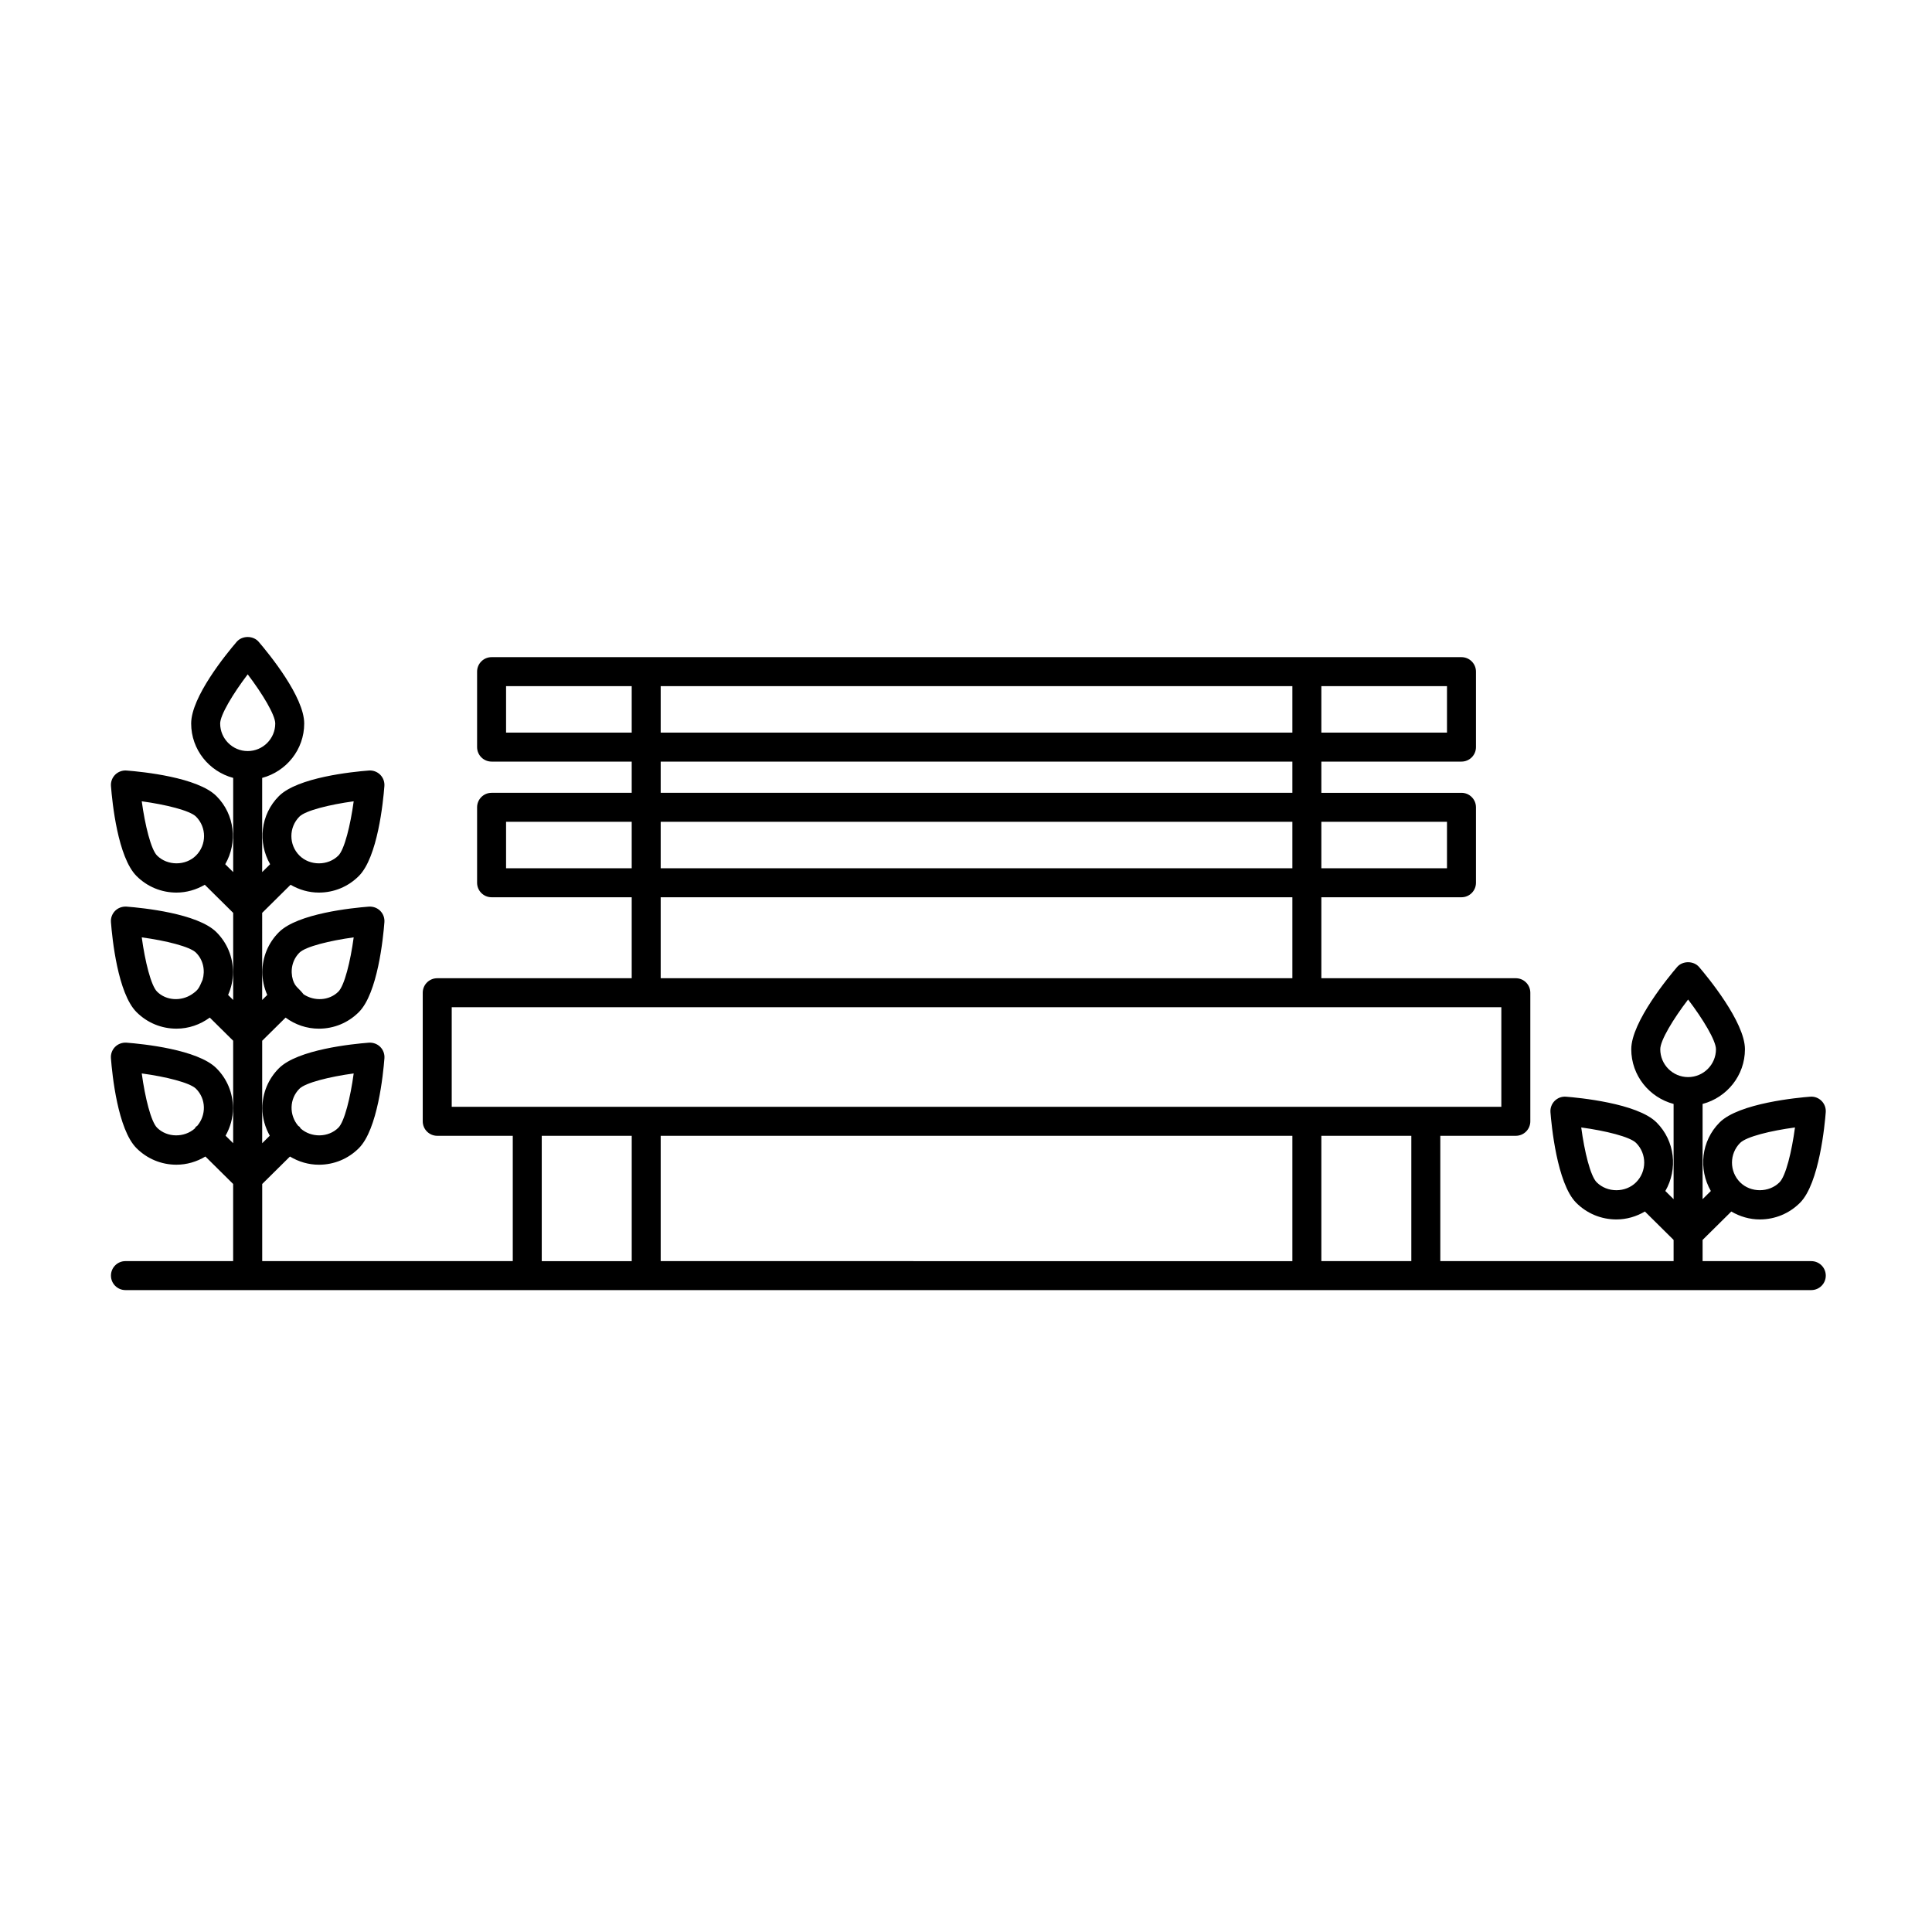
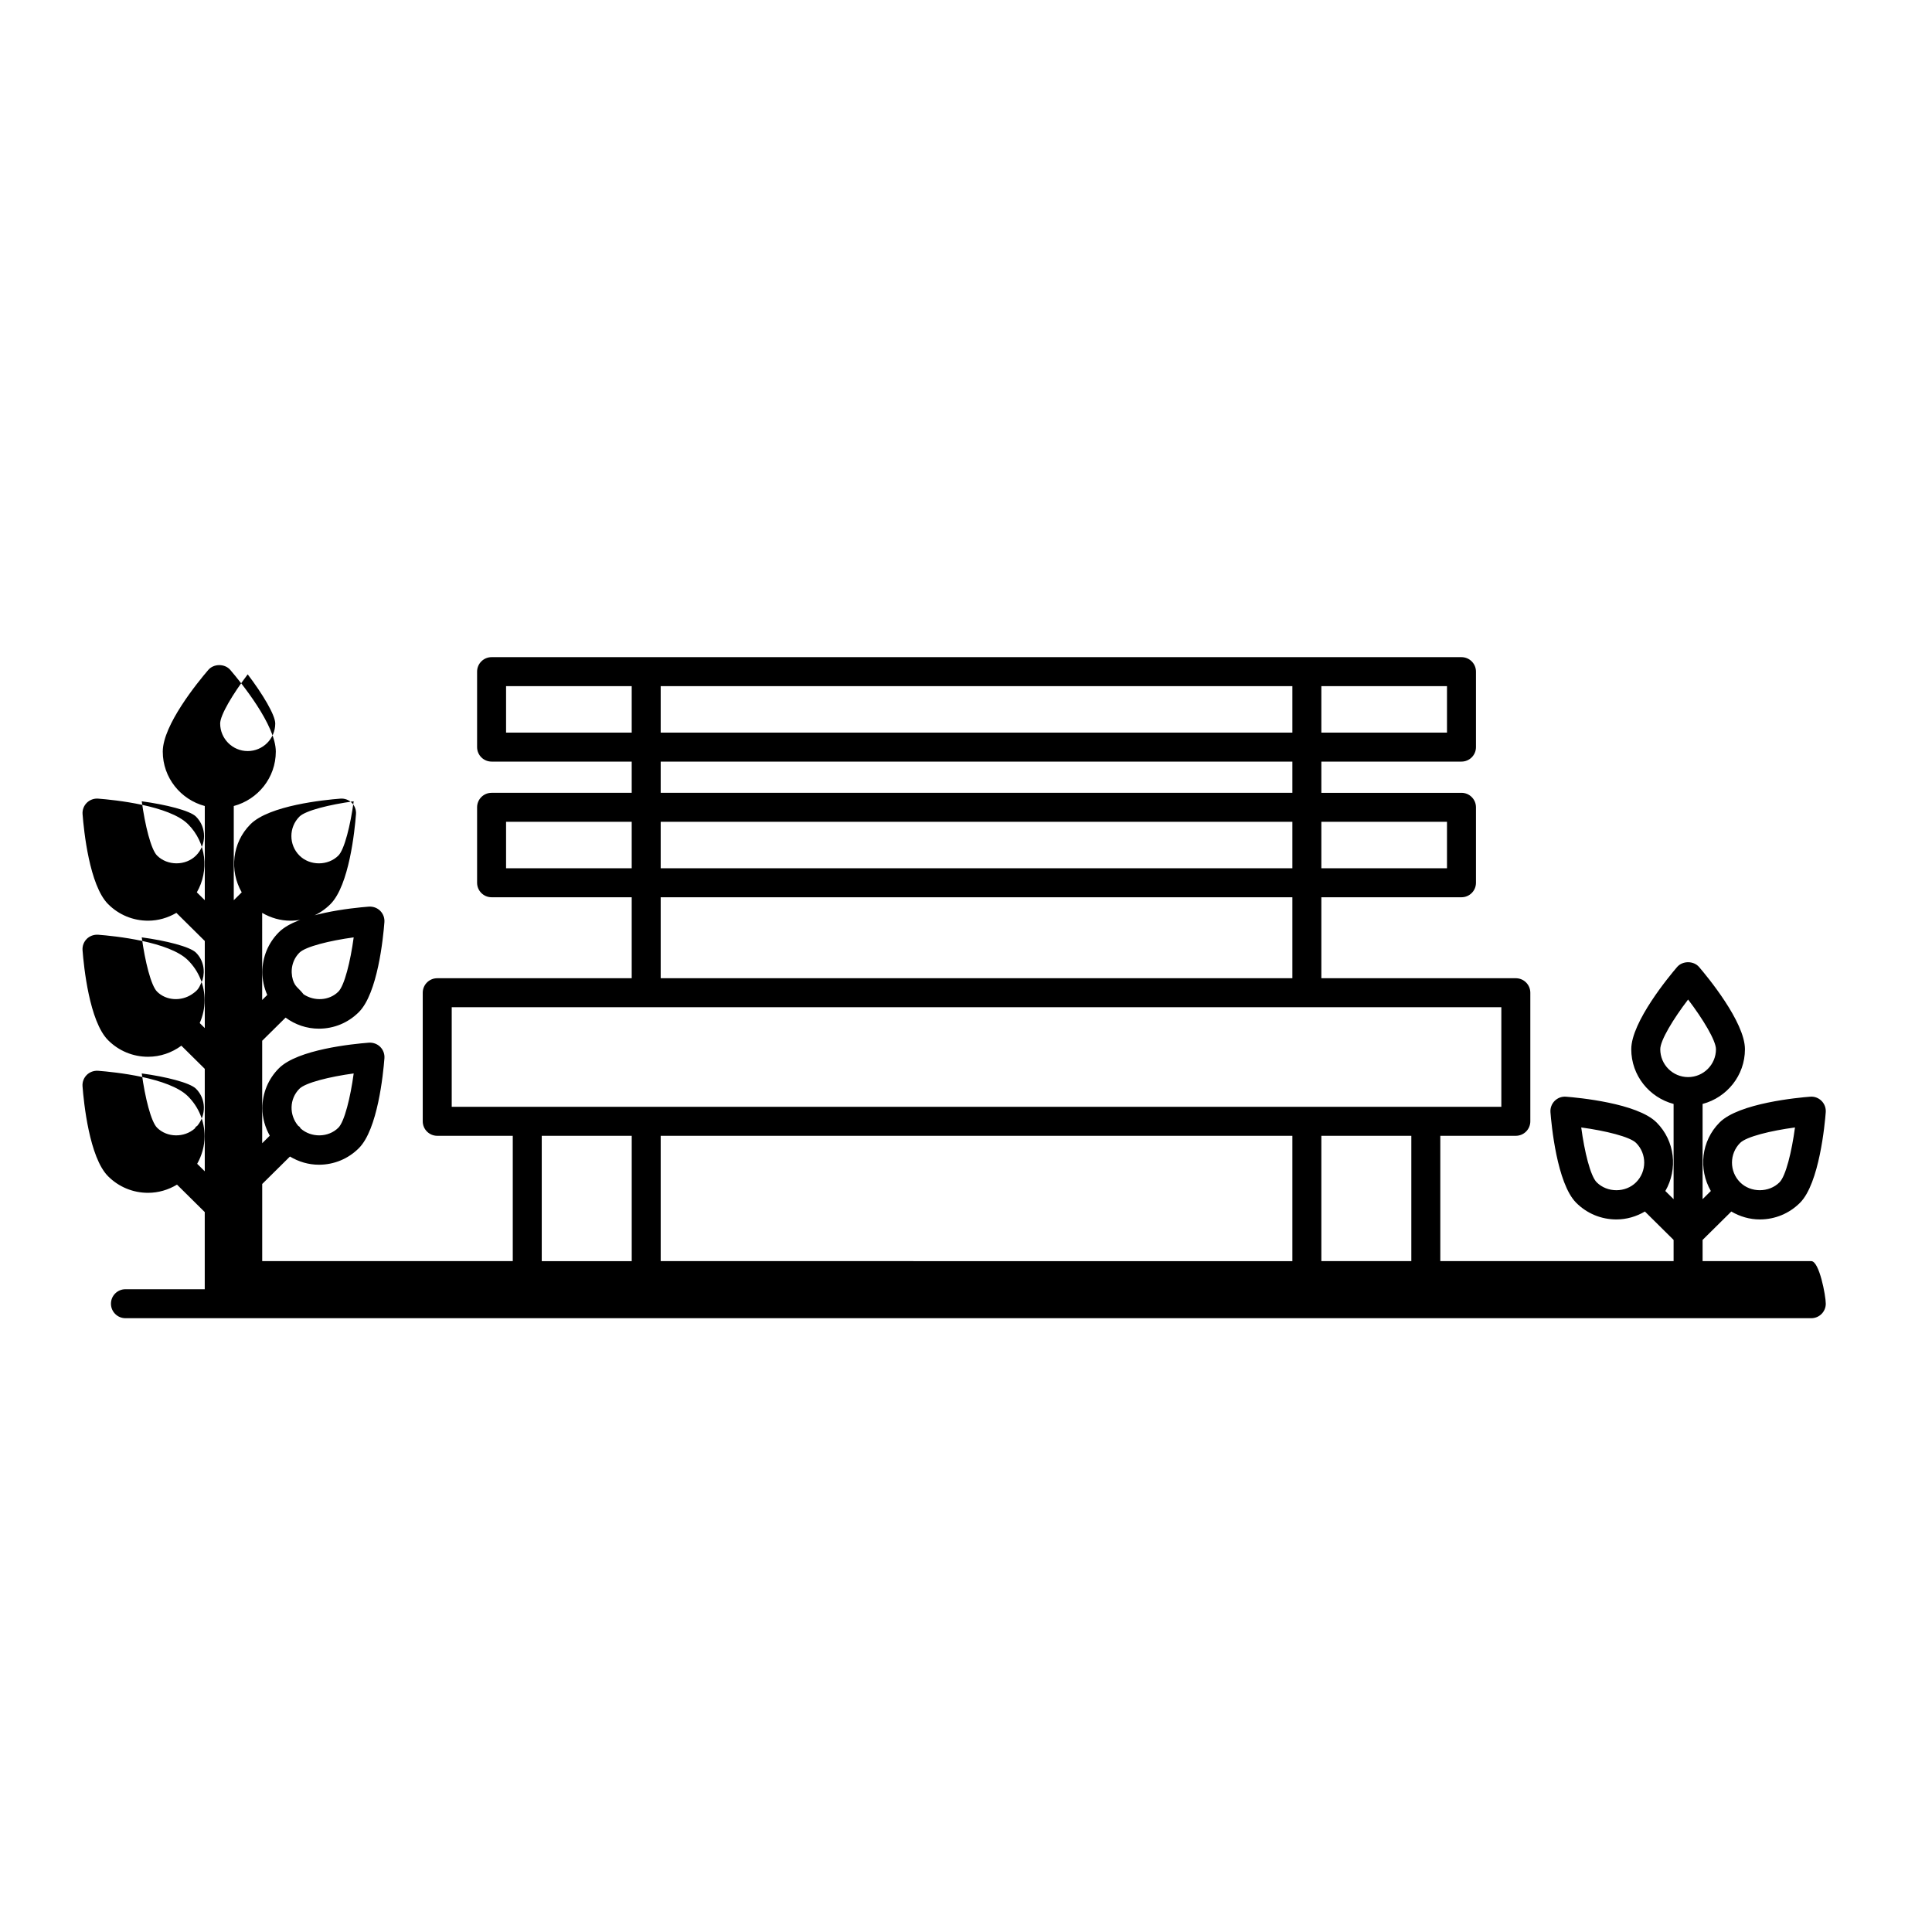
<svg xmlns="http://www.w3.org/2000/svg" version="1.1" x="0px" y="0px" viewBox="0 0 100 100" enable-background="new 0 0 100 100" xml:space="preserve" width="100px" height="100px">
  <g>
-     <path fill="#000000" d="M93.752,65.276h-5.626v-1.098l1.486-1.47   c0.445,0.26,0.947,0.41,1.476,0.41c0.786,0,1.524-0.306,2.08-0.862   c1.001-1.001,1.286-4.079,1.332-4.686c0.017-0.218-0.062-0.433-0.217-0.588   c-0.155-0.154-0.365-0.236-0.588-0.217c-0.607,0.046-3.685,0.33-4.687,1.332   c-0.961,0.962-1.105,2.424-0.455,3.549l-0.427,0.422v-4.928   c1.258-0.334,2.192-1.471,2.192-2.832c0-1.416-1.977-3.793-2.373-4.255   c-0.285-0.332-0.854-0.332-1.139,0c-0.396,0.462-2.372,2.839-2.372,4.255   c0,1.361,0.934,2.498,2.191,2.832v4.928l-0.427-0.422   c0.651-1.125,0.507-2.587-0.455-3.549c-1.001-1.001-4.079-1.285-4.686-1.332   c-0.222-0.018-0.433,0.063-0.588,0.217c-0.155,0.155-0.234,0.37-0.217,0.588   c0.046,0.607,0.33,3.685,1.332,4.686c0.556,0.556,1.294,0.862,2.08,0.862   c0.529,0,1.031-0.149,1.476-0.41l1.485,1.47v1.098H74.55v-6.487h3.909   c0.414,0,0.75-0.336,0.75-0.75v-6.656c0-0.414-0.336-0.75-0.75-0.75h-10.066v-4.191h7.253   c0.414,0,0.75-0.336,0.75-0.75v-3.906c0-0.414-0.336-0.75-0.75-0.75h-7.253v-1.616h7.253   c0.414,0,0.75-0.336,0.75-0.75v-3.906c0-0.414-0.336-0.75-0.75-0.75H25.444   c-0.414,0-0.75,0.336-0.75,0.75v3.906c0,0.414,0.336,0.75,0.75,0.75h7.253v1.616h-7.253   c-0.414,0-0.75,0.336-0.75,0.75v3.906c0,0.414,0.336,0.75,0.75,0.75h7.253v4.191H22.631   c-0.414,0-0.75,0.336-0.75,0.75v6.656c0,0.414,0.336,0.75,0.75,0.75h3.91v6.487h-12.969v-3.993   l1.436-1.421c0.45,0.27,0.961,0.424,1.499,0.424   c0.781,0,1.516-0.304,2.068-0.857c0.97-0.97,1.258-3.809,1.323-4.655   c0.017-0.218-0.062-0.433-0.217-0.588c-0.155-0.154-0.365-0.23-0.588-0.217   c-0.847,0.065-3.685,0.353-4.655,1.323c-0.553,0.553-0.857,1.287-0.857,2.068   c0,0.509,0.141,0.992,0.383,1.424l-0.393,0.389v-5.304l1.211-1.198   c0.499,0.367,1.093,0.573,1.724,0.573c0.781,0,1.516-0.304,2.068-0.857   c0.97-0.97,1.258-3.809,1.323-4.655c0.017-0.218-0.062-0.433-0.217-0.588   c-0.155-0.154-0.365-0.23-0.588-0.217c-0.847,0.065-3.685,0.353-4.655,1.323   c-0.553,0.553-0.857,1.287-0.857,2.068c0,0.414,0.091,0.813,0.253,1.181   l-0.263,0.26V47.25l1.47-1.455c0.442,0.257,0.94,0.405,1.465,0.405   c0.781,0,1.516-0.304,2.068-0.857c0.97-0.97,1.258-3.809,1.323-4.656   c0.017-0.218-0.062-0.433-0.217-0.588c-0.155-0.154-0.371-0.234-0.588-0.217   c-0.847,0.065-3.685,0.354-4.655,1.324c-0.955,0.955-1.099,2.408-0.454,3.526   l-0.412,0.407v-4.875c1.249-0.334,2.176-1.464,2.176-2.816   c0-1.373-1.804-3.583-2.356-4.228c-0.285-0.332-0.854-0.332-1.139,0   c-0.553,0.645-2.356,2.855-2.356,4.228c0,1.352,0.927,2.482,2.175,2.816v4.875   l-0.412-0.407c0.645-1.118,0.501-2.571-0.454-3.526   c-0.97-0.97-3.809-1.259-4.655-1.324c-0.215-0.017-0.433,0.063-0.588,0.217   c-0.155,0.155-0.234,0.37-0.217,0.588c0.065,0.847,0.353,3.686,1.323,4.656   c0.553,0.553,1.287,0.857,2.068,0.857c0.525,0,1.023-0.148,1.465-0.405   l1.47,1.455v4.508l-0.263-0.26c0.163-0.368,0.253-0.766,0.253-1.181   c0-0.781-0.304-1.516-0.857-2.068c-0.97-0.97-3.809-1.258-4.655-1.323   c-0.221-0.012-0.433,0.063-0.588,0.217c-0.155,0.155-0.234,0.37-0.217,0.588   c0.065,0.847,0.353,3.685,1.323,4.655c0.553,0.553,1.287,0.857,2.068,0.857   c0.631,0,1.225-0.207,1.724-0.573l1.211,1.198v5.304l-0.393-0.389   c0.242-0.432,0.383-0.915,0.383-1.424c0-0.781-0.304-1.516-0.857-2.068   c-0.97-0.97-3.809-1.258-4.655-1.323c-0.221-0.013-0.433,0.063-0.588,0.217   c-0.155,0.155-0.234,0.37-0.217,0.588c0.065,0.847,0.353,3.685,1.323,4.655   c0.553,0.553,1.287,0.857,2.068,0.857c0.538,0,1.05-0.154,1.499-0.424   l1.436,1.421v3.993H6.493c-0.414,0-0.75,0.336-0.75,0.75s0.336,0.75,0.75,0.75h5.769h1.12   h73.512h0.964h5.894c0.414,0,0.75-0.336,0.75-0.75S94.166,65.276,93.752,65.276z    M90.068,59.158c0.327-0.327,1.587-0.633,2.84-0.801   c-0.167,1.252-0.475,2.513-0.801,2.839c-0.545,0.545-1.494,0.545-2.039,0   C89.507,60.634,89.507,59.72,90.068,59.158z M82.645,61.196   c-0.327-0.327-0.633-1.587-0.801-2.839c1.257,0.17,2.522,0.483,2.839,0.8   c0.562,0.562,0.562,1.477,0,2.039C84.139,61.742,83.19,61.742,82.645,61.196z    M85.935,54.309c0-0.462,0.674-1.57,1.441-2.574   c0.769,1.009,1.442,2.125,1.442,2.574c0,0.795-0.647,1.441-1.442,1.441   S85.935,55.104,85.935,54.309z M15.499,56.353   c0.313-0.313,1.563-0.623,2.808-0.792c-0.168,1.244-0.478,2.494-0.792,2.808   c-0.521,0.52-1.408,0.526-1.953,0.041c-0.022-0.03-0.033-0.064-0.06-0.091   c-0.019-0.02-0.045-0.027-0.065-0.044   C14.961,57.716,14.971,56.881,15.499,56.353z M15.499,49.31   c0.313-0.313,1.563-0.623,2.808-0.792c-0.168,1.244-0.478,2.494-0.792,2.808   c-0.477,0.477-1.253,0.506-1.802,0.139c-0.282-0.359-0.426-0.364-0.553-0.746   C15.017,50.234,15.117,49.692,15.499,49.31z M15.499,42.267   c0.313-0.313,1.562-0.623,2.808-0.792c-0.169,1.245-0.479,2.495-0.792,2.808   c-0.539,0.539-1.477,0.538-2.016,0C14.943,43.728,14.943,42.823,15.499,42.267z    M8.129,44.283c-0.313-0.313-0.622-1.563-0.792-2.808   c1.245,0.169,2.495,0.479,2.808,0.792c0.556,0.556,0.556,1.46,0,2.016   C9.606,44.82,8.668,44.821,8.129,44.283z M8.129,51.326   c-0.313-0.313-0.623-1.563-0.792-2.808c1.244,0.168,2.494,0.478,2.808,0.792   c0.382,0.382,0.482,0.924,0.339,1.409c-0.187,0.425-0.209,0.512-0.553,0.746   C9.382,51.831,8.606,51.803,8.129,51.326z M8.129,58.369   c-0.313-0.313-0.623-1.563-0.792-2.808c1.244,0.168,2.494,0.478,2.808,0.792   c0.528,0.528,0.538,1.362,0.063,1.922c-0.021,0.017-0.046,0.024-0.065,0.044   c-0.027,0.027-0.038,0.061-0.06,0.091C9.536,58.894,8.65,58.889,8.129,58.369z    M11.396,37.449c0-0.443,0.665-1.545,1.425-2.545c0.761,1,1.426,2.103,1.426,2.545   c0,0.786-0.64,1.426-1.426,1.426S11.396,38.235,11.396,37.449z M73.05,65.276   h-4.657v-6.487h4.657V65.276z M66.893,58.789v6.487H34.197v-6.487H66.893z    M74.896,42.536v2.406h-6.503v-2.406H74.896z M66.893,44.942H34.197v-2.406h32.696   V44.942z M74.896,37.92h-6.503v-2.406h6.503V37.92z M66.893,37.92H34.197v-2.406   h32.696V37.92z M26.194,37.92v-2.406h6.503v2.406H26.194z M34.197,39.42h32.696   v1.616H34.197V39.42z M26.194,44.942v-2.406h6.503v2.406H26.194z M34.197,46.442   h32.696v4.191H34.197V46.442z M23.381,52.133h54.328v5.156h-54.328V52.133z    M28.041,58.789h4.657v6.487h-4.657V58.789z" />
+     <path fill="#000000" d="M93.752,65.276h-5.626v-1.098l1.486-1.47   c0.445,0.26,0.947,0.41,1.476,0.41c0.786,0,1.524-0.306,2.08-0.862   c1.001-1.001,1.286-4.079,1.332-4.686c0.017-0.218-0.062-0.433-0.217-0.588   c-0.155-0.154-0.365-0.236-0.588-0.217c-0.607,0.046-3.685,0.33-4.687,1.332   c-0.961,0.962-1.105,2.424-0.455,3.549l-0.427,0.422v-4.928   c1.258-0.334,2.192-1.471,2.192-2.832c0-1.416-1.977-3.793-2.373-4.255   c-0.285-0.332-0.854-0.332-1.139,0c-0.396,0.462-2.372,2.839-2.372,4.255   c0,1.361,0.934,2.498,2.191,2.832v4.928l-0.427-0.422   c0.651-1.125,0.507-2.587-0.455-3.549c-1.001-1.001-4.079-1.285-4.686-1.332   c-0.222-0.018-0.433,0.063-0.588,0.217c-0.155,0.155-0.234,0.37-0.217,0.588   c0.046,0.607,0.33,3.685,1.332,4.686c0.556,0.556,1.294,0.862,2.08,0.862   c0.529,0,1.031-0.149,1.476-0.41l1.485,1.47v1.098H74.55v-6.487h3.909   c0.414,0,0.75-0.336,0.75-0.75v-6.656c0-0.414-0.336-0.75-0.75-0.75h-10.066v-4.191h7.253   c0.414,0,0.75-0.336,0.75-0.75v-3.906c0-0.414-0.336-0.75-0.75-0.75h-7.253v-1.616h7.253   c0.414,0,0.75-0.336,0.75-0.75v-3.906c0-0.414-0.336-0.75-0.75-0.75H25.444   c-0.414,0-0.75,0.336-0.75,0.75v3.906c0,0.414,0.336,0.75,0.75,0.75h7.253v1.616h-7.253   c-0.414,0-0.75,0.336-0.75,0.75v3.906c0,0.414,0.336,0.75,0.75,0.75h7.253v4.191H22.631   c-0.414,0-0.75,0.336-0.75,0.75v6.656c0,0.414,0.336,0.75,0.75,0.75h3.91v6.487h-12.969v-3.993   l1.436-1.421c0.45,0.27,0.961,0.424,1.499,0.424   c0.781,0,1.516-0.304,2.068-0.857c0.97-0.97,1.258-3.809,1.323-4.655   c0.017-0.218-0.062-0.433-0.217-0.588c-0.155-0.154-0.365-0.23-0.588-0.217   c-0.847,0.065-3.685,0.353-4.655,1.323c-0.553,0.553-0.857,1.287-0.857,2.068   c0,0.509,0.141,0.992,0.383,1.424l-0.393,0.389v-5.304l1.211-1.198   c0.499,0.367,1.093,0.573,1.724,0.573c0.781,0,1.516-0.304,2.068-0.857   c0.97-0.97,1.258-3.809,1.323-4.655c0.017-0.218-0.062-0.433-0.217-0.588   c-0.155-0.154-0.365-0.23-0.588-0.217c-0.847,0.065-3.685,0.353-4.655,1.323   c-0.553,0.553-0.857,1.287-0.857,2.068c0,0.414,0.091,0.813,0.253,1.181   l-0.263,0.26V47.25c0.442,0.257,0.94,0.405,1.465,0.405   c0.781,0,1.516-0.304,2.068-0.857c0.97-0.97,1.258-3.809,1.323-4.656   c0.017-0.218-0.062-0.433-0.217-0.588c-0.155-0.154-0.371-0.234-0.588-0.217   c-0.847,0.065-3.685,0.354-4.655,1.324c-0.955,0.955-1.099,2.408-0.454,3.526   l-0.412,0.407v-4.875c1.249-0.334,2.176-1.464,2.176-2.816   c0-1.373-1.804-3.583-2.356-4.228c-0.285-0.332-0.854-0.332-1.139,0   c-0.553,0.645-2.356,2.855-2.356,4.228c0,1.352,0.927,2.482,2.175,2.816v4.875   l-0.412-0.407c0.645-1.118,0.501-2.571-0.454-3.526   c-0.97-0.97-3.809-1.259-4.655-1.324c-0.215-0.017-0.433,0.063-0.588,0.217   c-0.155,0.155-0.234,0.37-0.217,0.588c0.065,0.847,0.353,3.686,1.323,4.656   c0.553,0.553,1.287,0.857,2.068,0.857c0.525,0,1.023-0.148,1.465-0.405   l1.47,1.455v4.508l-0.263-0.26c0.163-0.368,0.253-0.766,0.253-1.181   c0-0.781-0.304-1.516-0.857-2.068c-0.97-0.97-3.809-1.258-4.655-1.323   c-0.221-0.012-0.433,0.063-0.588,0.217c-0.155,0.155-0.234,0.37-0.217,0.588   c0.065,0.847,0.353,3.685,1.323,4.655c0.553,0.553,1.287,0.857,2.068,0.857   c0.631,0,1.225-0.207,1.724-0.573l1.211,1.198v5.304l-0.393-0.389   c0.242-0.432,0.383-0.915,0.383-1.424c0-0.781-0.304-1.516-0.857-2.068   c-0.97-0.97-3.809-1.258-4.655-1.323c-0.221-0.013-0.433,0.063-0.588,0.217   c-0.155,0.155-0.234,0.37-0.217,0.588c0.065,0.847,0.353,3.685,1.323,4.655   c0.553,0.553,1.287,0.857,2.068,0.857c0.538,0,1.05-0.154,1.499-0.424   l1.436,1.421v3.993H6.493c-0.414,0-0.75,0.336-0.75,0.75s0.336,0.75,0.75,0.75h5.769h1.12   h73.512h0.964h5.894c0.414,0,0.75-0.336,0.75-0.75S94.166,65.276,93.752,65.276z    M90.068,59.158c0.327-0.327,1.587-0.633,2.84-0.801   c-0.167,1.252-0.475,2.513-0.801,2.839c-0.545,0.545-1.494,0.545-2.039,0   C89.507,60.634,89.507,59.72,90.068,59.158z M82.645,61.196   c-0.327-0.327-0.633-1.587-0.801-2.839c1.257,0.17,2.522,0.483,2.839,0.8   c0.562,0.562,0.562,1.477,0,2.039C84.139,61.742,83.19,61.742,82.645,61.196z    M85.935,54.309c0-0.462,0.674-1.57,1.441-2.574   c0.769,1.009,1.442,2.125,1.442,2.574c0,0.795-0.647,1.441-1.442,1.441   S85.935,55.104,85.935,54.309z M15.499,56.353   c0.313-0.313,1.563-0.623,2.808-0.792c-0.168,1.244-0.478,2.494-0.792,2.808   c-0.521,0.52-1.408,0.526-1.953,0.041c-0.022-0.03-0.033-0.064-0.06-0.091   c-0.019-0.02-0.045-0.027-0.065-0.044   C14.961,57.716,14.971,56.881,15.499,56.353z M15.499,49.31   c0.313-0.313,1.563-0.623,2.808-0.792c-0.168,1.244-0.478,2.494-0.792,2.808   c-0.477,0.477-1.253,0.506-1.802,0.139c-0.282-0.359-0.426-0.364-0.553-0.746   C15.017,50.234,15.117,49.692,15.499,49.31z M15.499,42.267   c0.313-0.313,1.562-0.623,2.808-0.792c-0.169,1.245-0.479,2.495-0.792,2.808   c-0.539,0.539-1.477,0.538-2.016,0C14.943,43.728,14.943,42.823,15.499,42.267z    M8.129,44.283c-0.313-0.313-0.622-1.563-0.792-2.808   c1.245,0.169,2.495,0.479,2.808,0.792c0.556,0.556,0.556,1.46,0,2.016   C9.606,44.82,8.668,44.821,8.129,44.283z M8.129,51.326   c-0.313-0.313-0.623-1.563-0.792-2.808c1.244,0.168,2.494,0.478,2.808,0.792   c0.382,0.382,0.482,0.924,0.339,1.409c-0.187,0.425-0.209,0.512-0.553,0.746   C9.382,51.831,8.606,51.803,8.129,51.326z M8.129,58.369   c-0.313-0.313-0.623-1.563-0.792-2.808c1.244,0.168,2.494,0.478,2.808,0.792   c0.528,0.528,0.538,1.362,0.063,1.922c-0.021,0.017-0.046,0.024-0.065,0.044   c-0.027,0.027-0.038,0.061-0.06,0.091C9.536,58.894,8.65,58.889,8.129,58.369z    M11.396,37.449c0-0.443,0.665-1.545,1.425-2.545c0.761,1,1.426,2.103,1.426,2.545   c0,0.786-0.64,1.426-1.426,1.426S11.396,38.235,11.396,37.449z M73.05,65.276   h-4.657v-6.487h4.657V65.276z M66.893,58.789v6.487H34.197v-6.487H66.893z    M74.896,42.536v2.406h-6.503v-2.406H74.896z M66.893,44.942H34.197v-2.406h32.696   V44.942z M74.896,37.92h-6.503v-2.406h6.503V37.92z M66.893,37.92H34.197v-2.406   h32.696V37.92z M26.194,37.92v-2.406h6.503v2.406H26.194z M34.197,39.42h32.696   v1.616H34.197V39.42z M26.194,44.942v-2.406h6.503v2.406H26.194z M34.197,46.442   h32.696v4.191H34.197V46.442z M23.381,52.133h54.328v5.156h-54.328V52.133z    M28.041,58.789h4.657v6.487h-4.657V58.789z" />
  </g>
</svg>